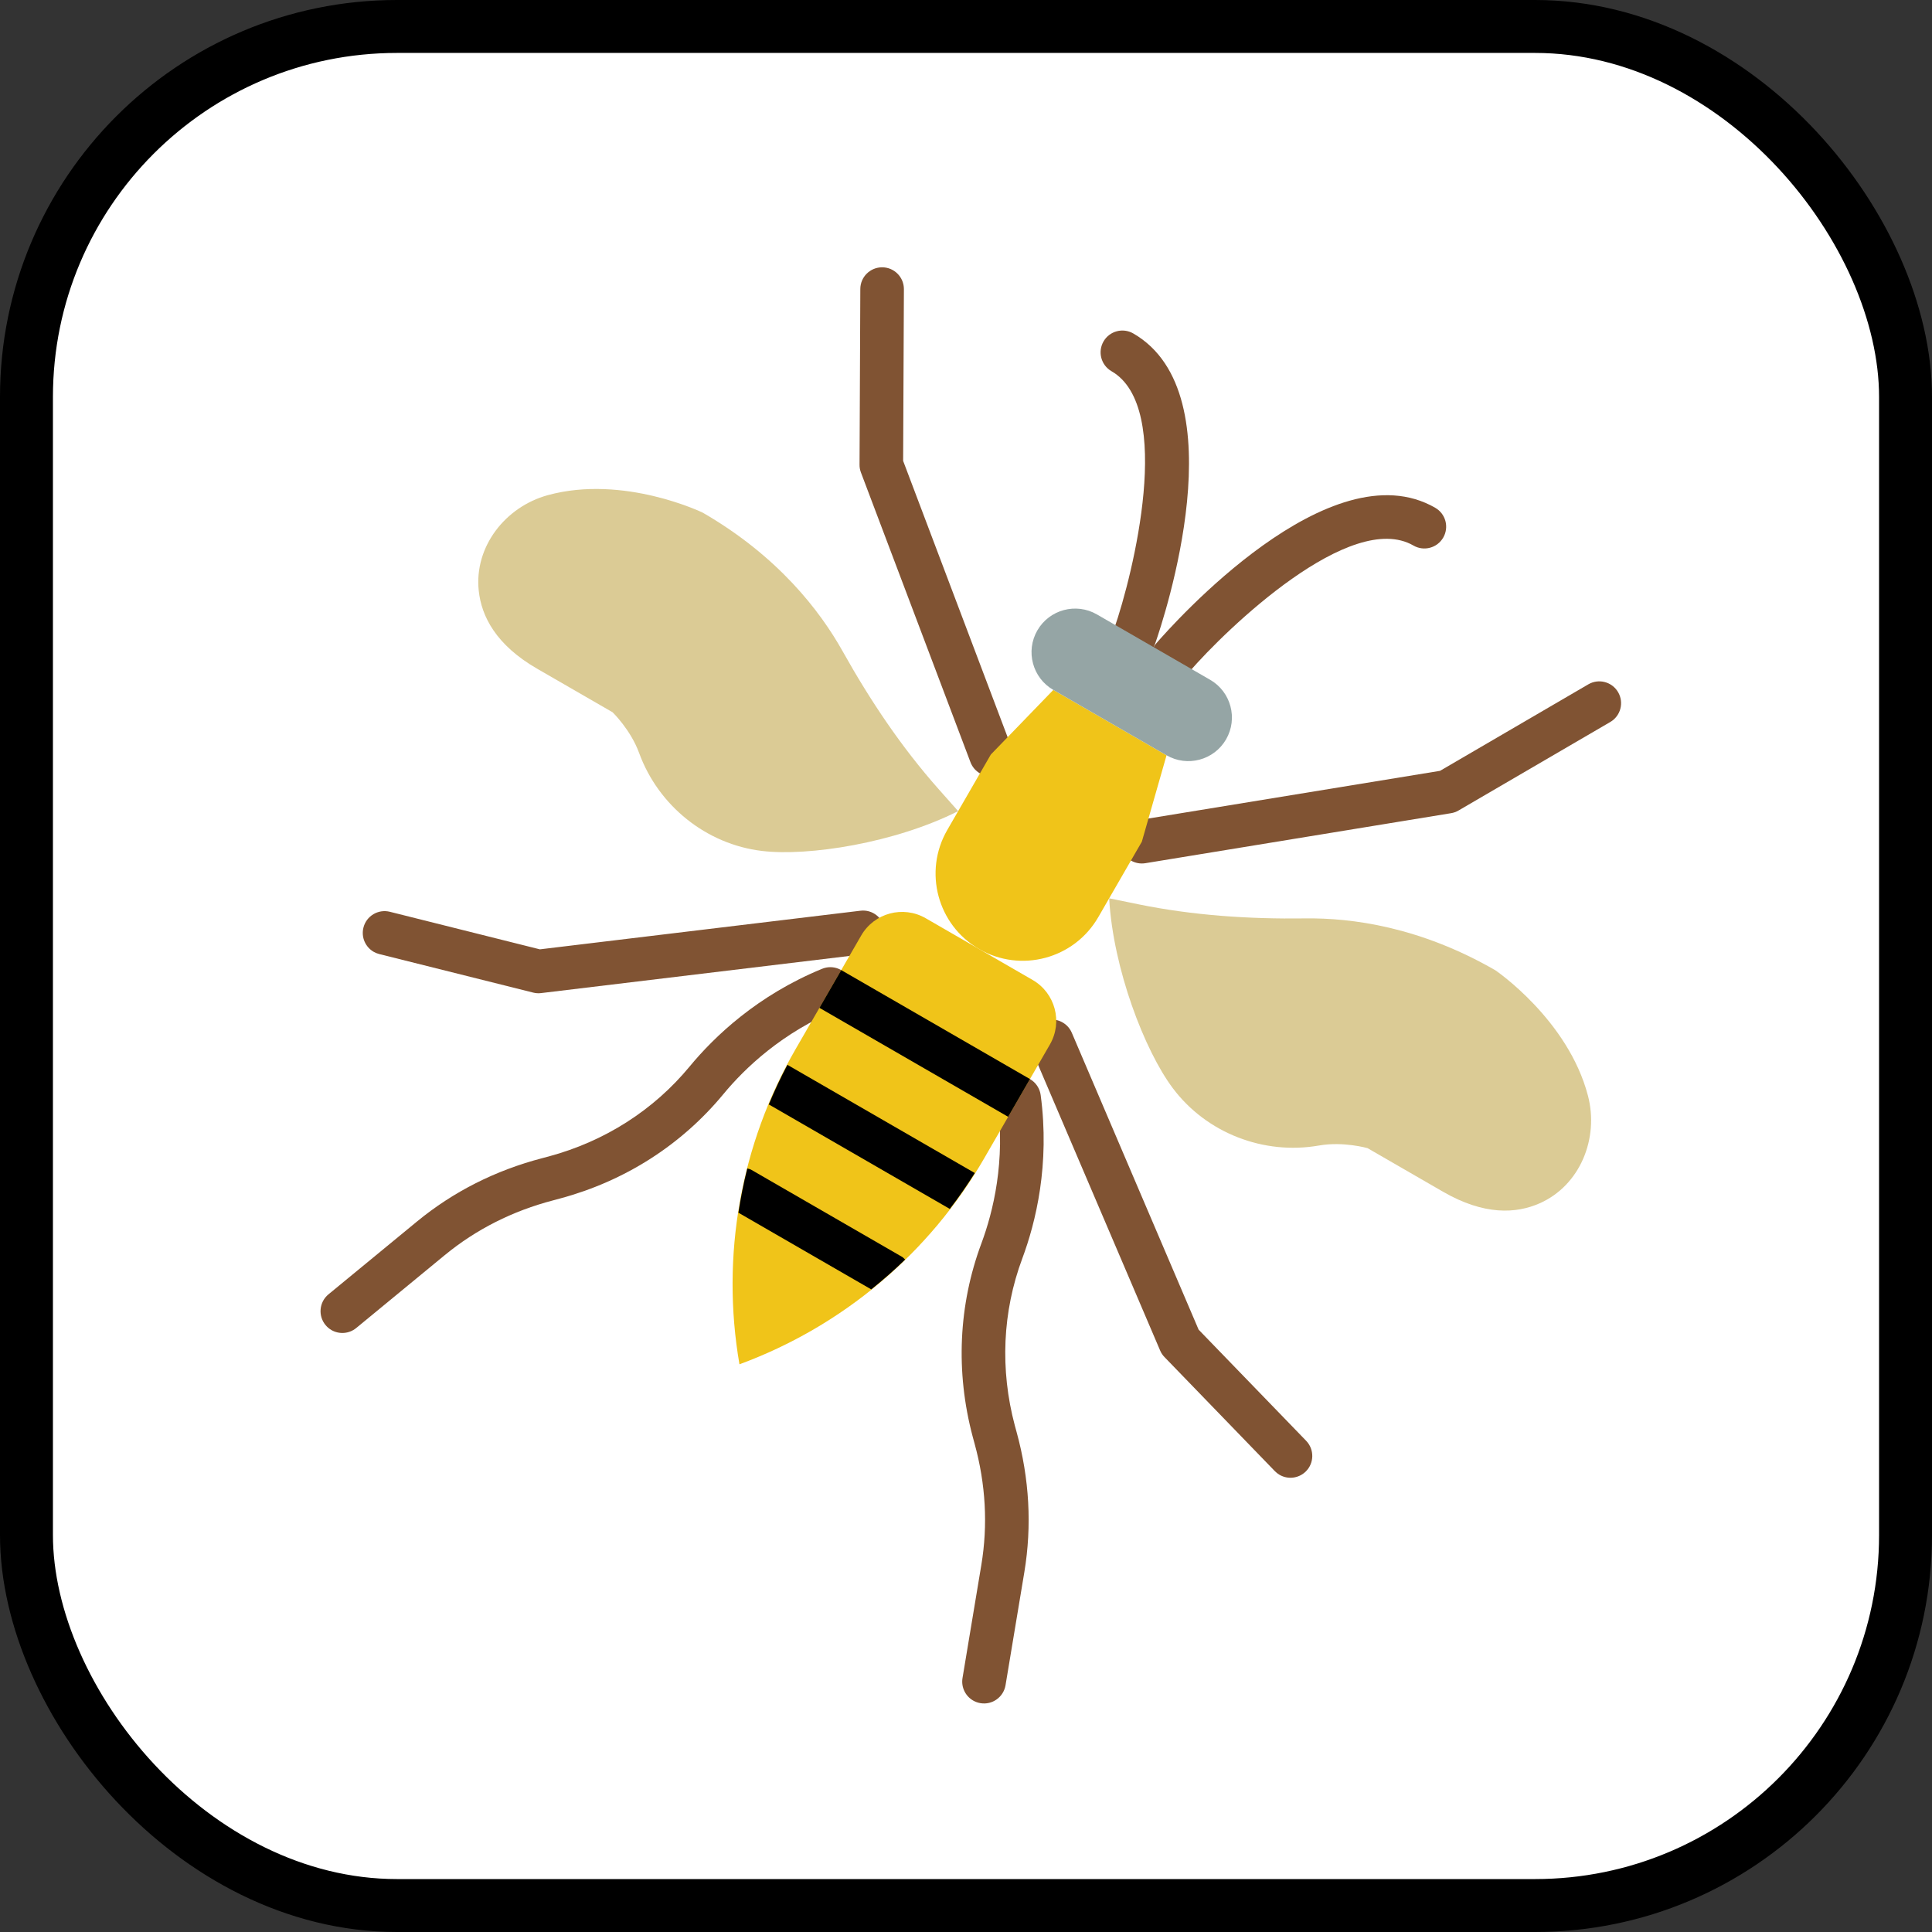
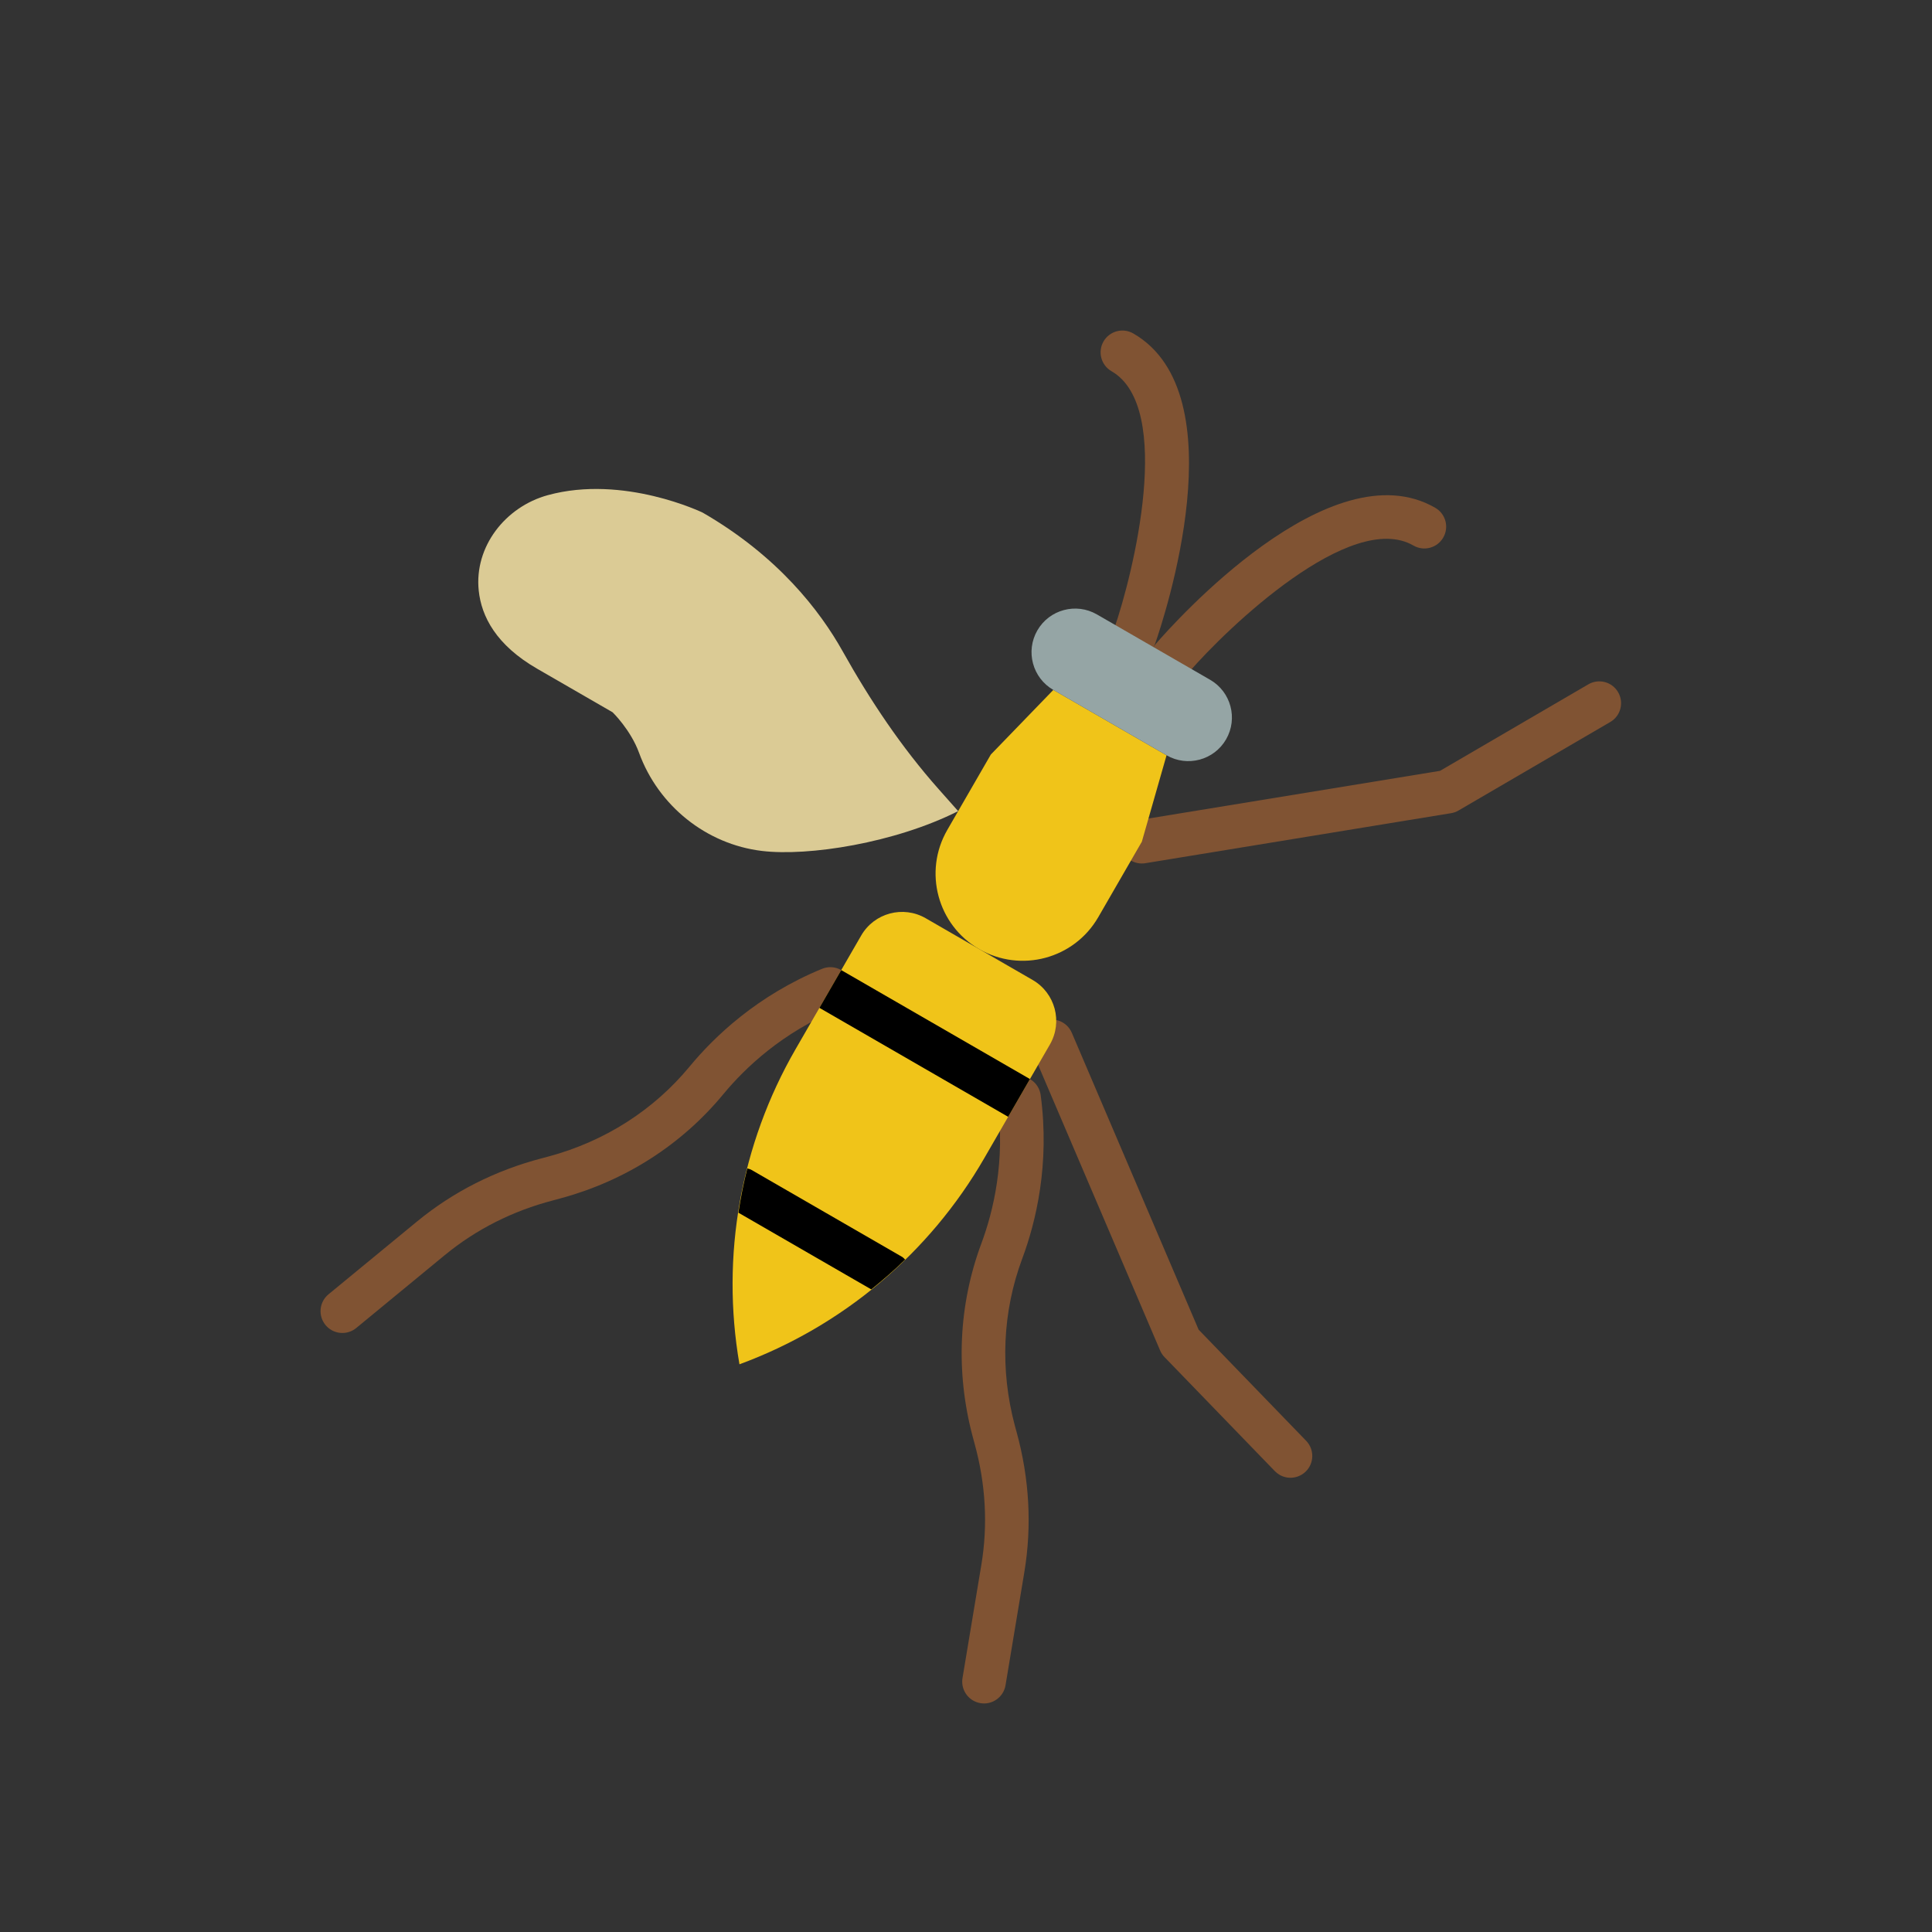
<svg xmlns="http://www.w3.org/2000/svg" width="73px" height="73px" viewBox="0 0 73 73" version="1.1">
  <rect x="0" y="0" width="73" height="73" fill="#333333" stroke="none" />
  <title>progressive-webapps/security/owasp</title>
  <desc>Created with Sketch.</desc>
  <defs />
  <g id="progressive-webapps/security/owasp" stroke="none" stroke-width="1" fill="none" fill-rule="evenodd">
    <g id="container" transform="translate(2, 2)" fill="#FFFFFF" fill-rule="nonzero" stroke="#000000" stroke-width="2">
-       <rect id="mask" x="-1" y="-1" width="71" height="71" rx="14" />
-     </g>
+       </g>
    <g id="wasp" transform="translate(36.563, 36.614) rotate(-330) translate(-36.563, -36.614) translate(12.776, 12.688)" fill-rule="nonzero">
      <g id="Group" transform="translate(3.172, 0)" fill="#805333">
        <path d="M19.791,10.705 C19.403,10.705 19.058,10.431 18.983,10.036 C18.567,7.859 16.764,1.647 14.028,1.647 C13.572,1.647 13.204,1.278 13.204,0.823 C13.204,0.369 13.572,0 14.028,0 C18.617,0 20.411,8.732 20.601,9.727 C20.686,10.174 20.392,10.605 19.946,10.69 C19.894,10.7 19.842,10.705 19.791,10.705" id="Shape" />
        <path d="M21.44,10.705 C21.389,10.705 21.336,10.7 21.284,10.69 C20.838,10.604 20.545,10.173 20.63,9.727 C20.821,8.731 22.627,0 27.203,0 C27.658,0 28.026,0.369 28.026,0.823 C28.026,1.278 27.658,1.647 27.203,1.647 C24.472,1.647 22.665,7.86 22.247,10.036 C22.172,10.431 21.827,10.705 21.44,10.705" id="Shape" />
-         <path d="M17.321,17.292 C17.137,17.292 16.953,17.231 16.8,17.106 L7.742,9.695 C7.664,9.631 7.598,9.554 7.549,9.466 L4.255,3.702 C4.029,3.308 4.166,2.805 4.562,2.579 C4.955,2.353 5.459,2.49 5.685,2.885 L8.903,8.517 L17.843,15.831 C18.195,16.12 18.247,16.638 17.959,16.99 C17.796,17.189 17.56,17.292 17.321,17.292" id="Shape" />
        <path d="M23.91,17.292 C23.671,17.292 23.435,17.189 23.272,16.99 C22.984,16.638 23.035,16.12 23.388,15.831 L32.328,8.517 L35.546,2.885 C35.771,2.49 36.274,2.353 36.669,2.579 C37.064,2.805 37.202,3.308 36.976,3.702 L33.682,9.466 C33.632,9.554 33.567,9.631 33.488,9.695 L24.431,17.106 C24.277,17.231 24.094,17.292 23.91,17.292" id="Shape" />
        <path d="M6.617,47.76 C6.52,47.76 6.423,47.743 6.328,47.707 C5.902,47.548 5.686,47.073 5.845,46.647 L7.366,42.591 C7.99,40.93 8.966,39.437 10.266,38.154 L10.449,37.972 C11.996,36.419 13.004,34.48 13.359,32.367 C13.602,30.924 14.231,28.764 15.846,26.671 C16.124,26.311 16.638,26.243 17.001,26.522 C17.361,26.799 17.428,27.316 17.15,27.676 C15.743,29.5 15.196,31.382 14.984,32.64 C14.571,35.092 13.405,37.338 11.614,39.134 L11.421,39.328 C10.294,40.44 9.448,41.733 8.909,43.169 L7.389,47.226 C7.264,47.556 6.949,47.76 6.617,47.76" id="Shape" />
-         <path d="M0.852,34.585 C0.494,34.585 0.164,34.349 0.061,33.987 C-0.064,33.55 0.189,33.095 0.627,32.969 L6.245,31.364 L16.004,24.045 C16.368,23.77 16.884,23.846 17.157,24.209 C17.43,24.573 17.356,25.089 16.992,25.362 L7.111,32.773 C7.03,32.834 6.941,32.879 6.843,32.906 L1.078,34.553 C1.003,34.574 0.928,34.585 0.852,34.585" id="Shape" />
        <path d="M34.614,47.76 C34.281,47.76 33.967,47.556 33.842,47.226 L32.321,43.169 C31.784,41.735 30.938,40.441 29.808,39.326 L29.613,39.132 C27.825,37.338 26.66,35.092 26.247,32.64 C26.034,31.382 25.487,29.499 24.08,27.676 C23.803,27.316 23.87,26.799 24.23,26.522 C24.59,26.244 25.107,26.311 25.385,26.671 C26.999,28.763 27.628,30.923 27.871,32.366 C28.227,34.48 29.234,36.419 30.782,37.973 L30.963,38.152 C32.266,39.439 33.241,40.932 33.864,42.591 L35.385,46.647 C35.544,47.073 35.329,47.548 34.904,47.707 C34.807,47.743 34.71,47.76 34.614,47.76" id="Shape" />
        <path d="M40.379,34.585 C40.303,34.585 40.227,34.574 40.152,34.553 L34.388,32.906 C34.29,32.879 34.2,32.834 34.12,32.773 L24.238,25.362 C23.874,25.089 23.8,24.573 24.074,24.209 C24.347,23.846 24.863,23.772 25.227,24.045 L34.986,31.364 L40.604,32.969 C41.042,33.095 41.294,33.55 41.17,33.987 C41.066,34.349 40.737,34.585 40.379,34.585" id="Shape" />
      </g>
      <g id="Group" transform="translate(19.589, 13.153)" fill="#F0C419">
        <path d="M8.315,16.648 L8.315,11.69 C8.315,10.703 7.516,9.904 6.529,9.904 L1.867,9.904 C0.88,9.904 0.081,10.703 0.081,11.69 L0.081,16.648 C0.081,20.803 1.538,24.827 4.198,28.019 C6.858,24.827 8.315,20.803 8.315,16.648" id="Shape" />
        <path d="M6.668,0.022 L1.728,0.022 L0.904,3.316 L0.904,6.61 C0.904,8.429 2.379,9.904 4.198,9.904 C6.017,9.904 7.492,8.429 7.492,6.61 L7.492,3.316 L6.668,0.022 Z" id="Shape" />
      </g>
      <path d="M26.257,13.175 L21.317,13.175 C20.407,13.175 19.67,12.437 19.67,11.528 C19.67,10.619 20.408,9.881 21.317,9.881 L26.257,9.881 C27.166,9.881 27.904,10.619 27.904,11.528 C27.904,12.437 27.166,13.175 26.257,13.175" id="Shape" fill="#95A5A5" />
      <g id="Group" transform="translate(0, 13.992)" fill="#DBCB95">
        <path d="M6.495,0.006 C6.495,0.006 3.188,0.245 1.096,2.36 C-0.076,3.546 -0.342,5.443 0.641,6.792 C1.216,7.582 2.233,8.241 4.024,8.241 L7.318,8.241 C7.318,8.241 8.239,8.471 8.955,9.072 C10.582,10.434 12.874,10.791 14.824,9.957 C16.447,9.264 19.026,7.186 20.493,4.947 L19.435,4.595 C17.422,3.924 15.518,2.985 13.696,1.9 C12.19,1.003 9.778,0.006 6.495,0.006" id="Shape" />
-         <path d="M41.079,0.006 C41.079,0.006 44.386,0.245 46.477,2.36 C47.65,3.546 47.915,5.443 46.932,6.792 C46.357,7.582 45.341,8.241 43.55,8.241 L40.256,8.241 C40.256,8.241 39.335,8.471 38.618,9.072 C36.992,10.434 34.7,10.791 32.749,9.957 C31.127,9.264 28.547,7.186 27.081,4.947 L28.138,4.595 C30.151,3.924 32.056,2.985 33.878,1.9 C35.383,1.003 37.795,0.006 41.079,0.006" id="Shape" />
      </g>
      <g id="Group" transform="translate(19.589, 26.305)" fill="#000000">
        <polygon id="Shape" points="0.081 1.692 8.315 1.692 8.315 0.045 0.081 0.045" />
-         <path d="M0.249,5.809 L8.147,5.809 C8.219,5.264 8.265,4.715 8.286,4.162 L0.11,4.162 C0.13,4.715 0.177,5.264 0.249,5.809" id="Shape" />
        <path d="M0.755,8.31 C0.909,8.858 1.094,9.396 1.3,9.926 L7.096,9.926 C7.302,9.396 7.487,8.858 7.641,8.31 C7.591,8.3 7.545,8.279 7.492,8.279 L0.904,8.279 C0.851,8.279 0.806,8.3 0.755,8.31" id="Shape" />
      </g>
    </g>
  </g>
</svg>